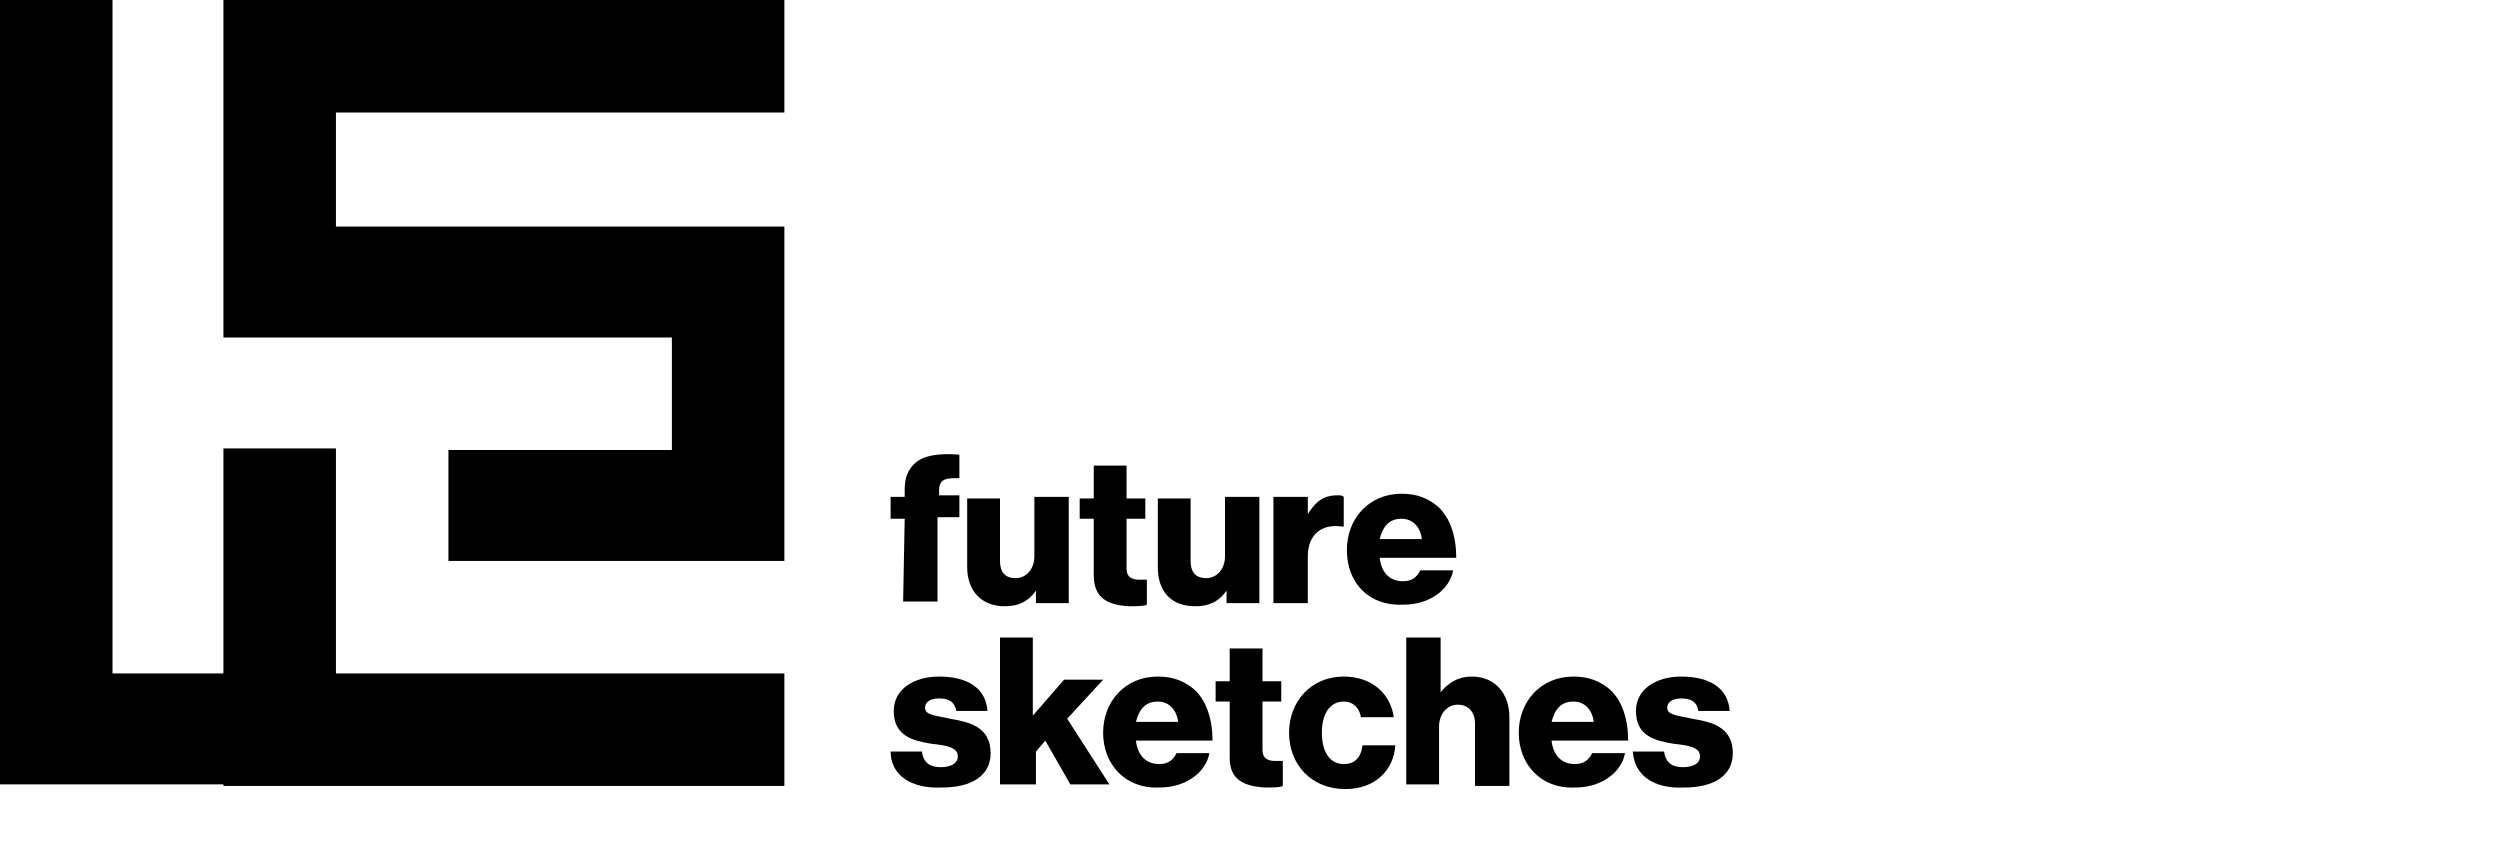
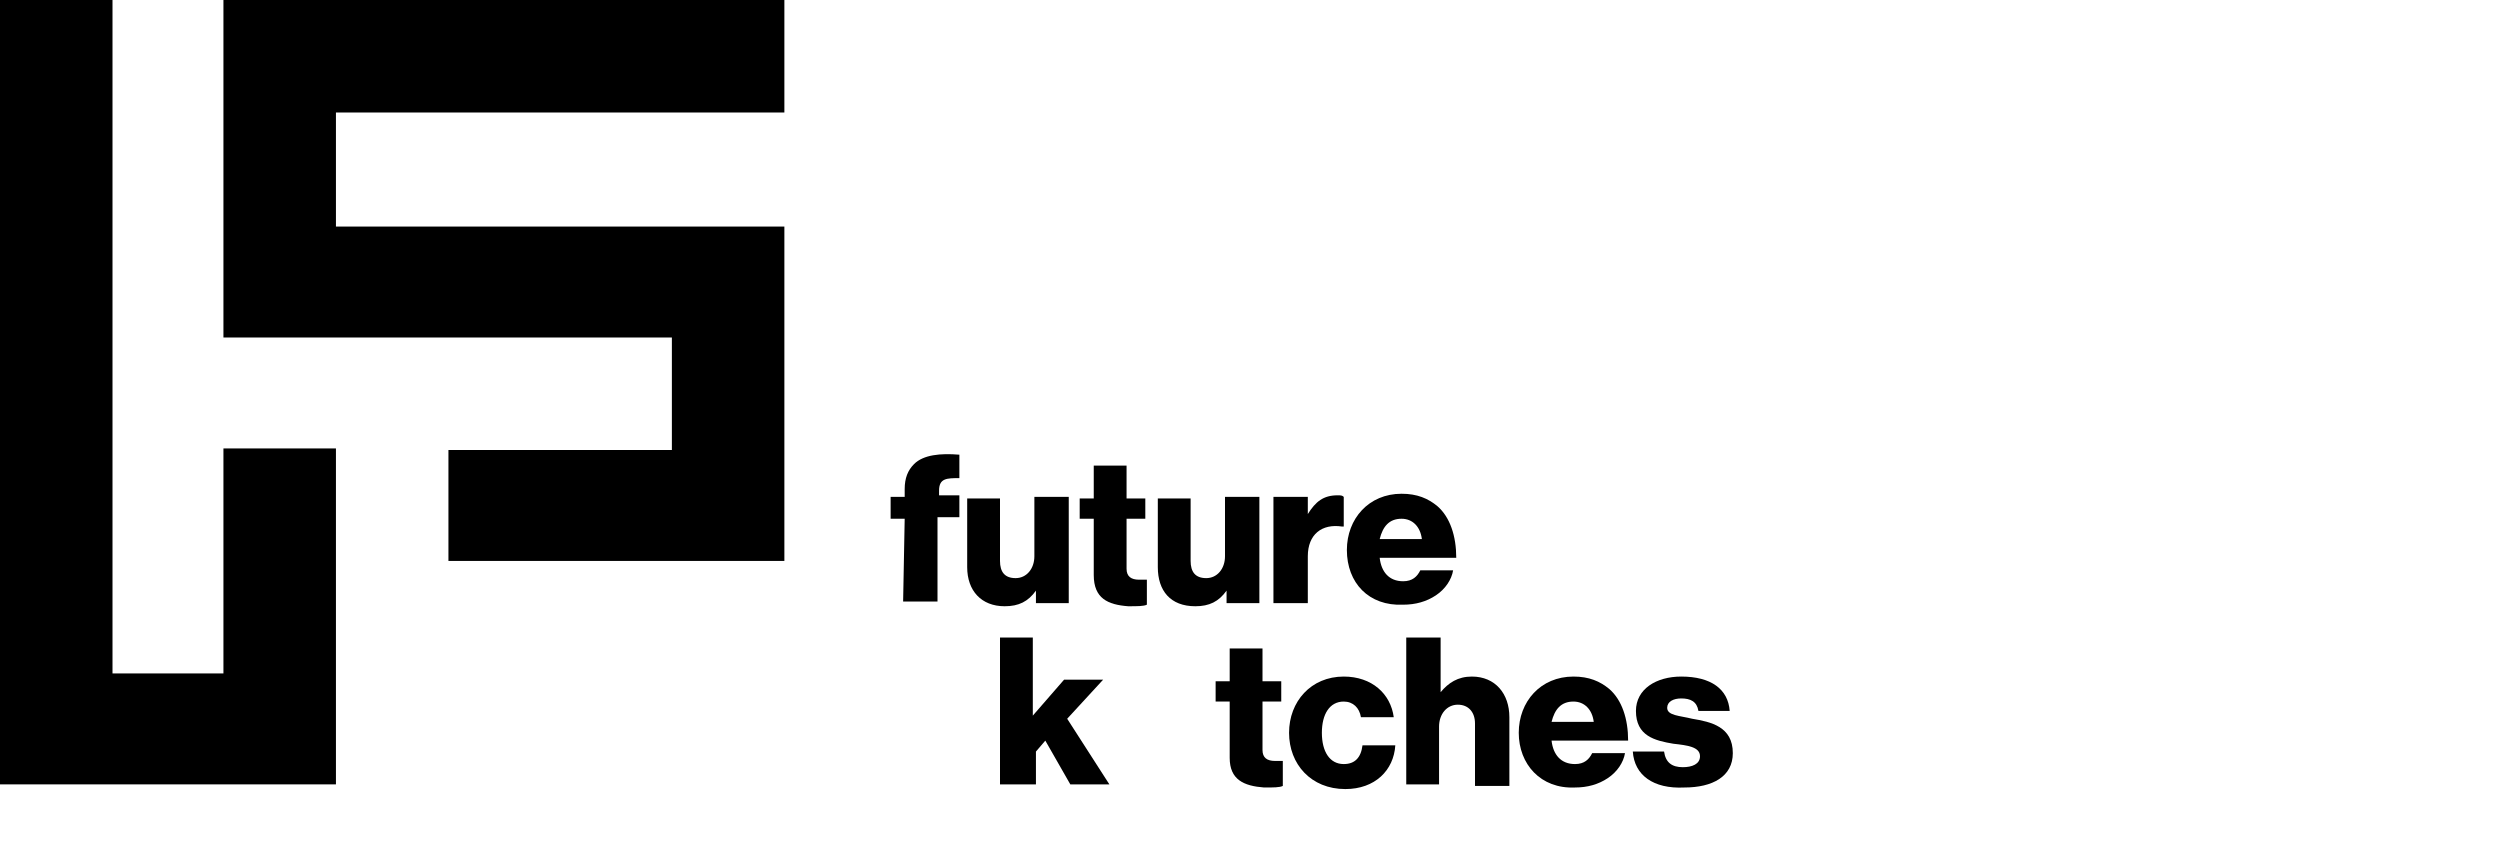
<svg xmlns="http://www.w3.org/2000/svg" version="1.1" id="Layer_1" x="0px" y="0px" width="160" height="55" viewBox="0 0 160 55" style="enable-background:new 0 0 160 55">
  <g id="Layer_1_1_" />
  <g id="Layer_1_2_" />
  <g id="Layer_2_1_">
    <g>
      <g>
        <g>
          <path d="M57.9,33.2H57v-1.4h0.9v-0.5c0-0.7,0.2-1.2,0.6-1.6c0.6-0.6,1.7-0.7,2.9-0.6v1.5c-0.8,0-1.3,0-1.3,0.8v0.3h1.3v1.4H60      v5.4h-2.2L57.9,33.2L57.9,33.2z" />
          <path d="M61.9,36.3v-4.4h2.1v4c0,0.7,0.3,1.1,1,1.1c0.7,0,1.2-0.6,1.2-1.4v-3.8h2.2v6.8h-2.1v-0.8h0c-0.5,0.7-1.1,1-2,1      C62.8,38.8,61.9,37.8,61.9,36.3z" />
          <path d="M70,36.8v-3.6h-0.9v-1.3H70v-2.1h2.1v2.1h1.2v1.3h-1.2v3.2c0,0.5,0.3,0.7,0.8,0.7c0.2,0,0.4,0,0.5,0v1.6      c-0.2,0.1-0.6,0.1-1.2,0.1C70.9,38.7,70,38.3,70,36.8z" />
          <path d="M74.1,36.3v-4.4h2.1v4c0,0.7,0.3,1.1,1,1.1c0.7,0,1.2-0.6,1.2-1.4v-3.8h2.2v6.8h-2.1v-0.8h0c-0.5,0.7-1.1,1-2,1      C74.9,38.8,74.1,37.8,74.1,36.3z" />
          <path d="M81.6,31.8h2.1v1.1h0c0.5-0.8,1-1.2,1.9-1.2c0.2,0,0.3,0,0.4,0.1v1.9h-0.1c-1.3-0.2-2.2,0.5-2.2,1.9v3h-2.2V31.8z" />
          <path d="M86.2,35.2c0-2,1.4-3.6,3.5-3.6c1,0,1.7,0.3,2.3,0.8c0.8,0.7,1.2,1.9,1.2,3.3h-4.9c0.1,0.9,0.6,1.5,1.5,1.5      c0.6,0,0.9-0.3,1.1-0.7h2.1c-0.1,0.6-0.5,1.2-1.1,1.6c-0.6,0.4-1.3,0.6-2.1,0.6C87.6,38.8,86.2,37.3,86.2,35.2z M91,34.5      c-0.1-0.8-0.6-1.3-1.3-1.3c-0.8,0-1.2,0.5-1.4,1.3H91z" />
-           <path d="M57,48.1h2c0.1,0.7,0.5,1,1.2,1c0.6,0,1.1-0.2,1.1-0.7c0-0.6-0.8-0.7-1.7-0.8c-1.2-0.2-2.4-0.5-2.4-2.1      c0-1.4,1.3-2.2,2.9-2.2c1.9,0,3,0.8,3.1,2.2h-2c-0.1-0.6-0.5-0.8-1.1-0.8c-0.5,0-0.9,0.2-0.9,0.6c0,0.5,0.8,0.5,1.6,0.7      c1.2,0.2,2.6,0.5,2.6,2.2c0,1.5-1.3,2.2-3.1,2.2C58.3,50.5,57,49.6,57,48.1z" />
          <path d="M64,40.8h2.1v5l2-2.3h2.5L68.3,46l2.7,4.2h-2.5l-1.6-2.8l-0.6,0.7v2.1H64V40.8z" />
-           <path d="M70.6,46.9c0-2,1.4-3.6,3.5-3.6c1,0,1.7,0.3,2.3,0.8c0.8,0.7,1.2,1.9,1.2,3.3h-4.9c0.1,0.9,0.6,1.5,1.5,1.5      c0.6,0,0.9-0.3,1.1-0.7h2.1c-0.1,0.6-0.5,1.2-1.1,1.6c-0.6,0.4-1.3,0.6-2.1,0.6C72,50.5,70.6,48.9,70.6,46.9z M75.4,46.2      c-0.1-0.8-0.6-1.3-1.3-1.3c-0.8,0-1.2,0.5-1.4,1.3H75.4z" />
          <path d="M78.7,48.5v-3.6h-0.9v-1.3h0.9v-2.1h2.1v2.1h1.2v1.3h-1.2V48c0,0.5,0.3,0.7,0.8,0.7c0.2,0,0.4,0,0.5,0v1.6      c-0.2,0.1-0.6,0.1-1.2,0.1C79.6,50.3,78.7,49.9,78.7,48.5z" />
          <path d="M82.5,46.9c0-2,1.4-3.6,3.5-3.6c1.8,0,3,1.1,3.2,2.6h-2.1c-0.1-0.6-0.5-1-1.1-1c-0.9,0-1.4,0.8-1.4,2c0,1.2,0.5,2,1.4,2      c0.7,0,1.1-0.4,1.2-1.2h2.1c-0.1,1.6-1.3,2.8-3.2,2.8C83.9,50.5,82.5,48.9,82.5,46.9z" />
          <path d="M90,40.8h2.2v3.5h0c0.5-0.6,1.1-1,2-1c1.5,0,2.4,1.1,2.4,2.6v4.4h-2.2v-4c0-0.7-0.4-1.2-1.1-1.2c-0.7,0-1.2,0.6-1.2,1.4      v3.7H90V40.8z" />
          <path d="M97.2,46.9c0-2,1.4-3.6,3.5-3.6c1,0,1.7,0.3,2.3,0.8c0.8,0.7,1.2,1.9,1.2,3.3h-4.9c0.1,0.9,0.6,1.5,1.5,1.5      c0.6,0,0.9-0.3,1.1-0.7h2.1c-0.1,0.6-0.5,1.2-1.1,1.6c-0.6,0.4-1.3,0.6-2.1,0.6C98.6,50.5,97.2,48.9,97.2,46.9z M102,46.2      c-0.1-0.8-0.6-1.3-1.3-1.3c-0.8,0-1.2,0.5-1.4,1.3H102z" />
          <path d="M104.5,48.1h2c0.1,0.7,0.5,1,1.2,1c0.6,0,1.1-0.2,1.1-0.7c0-0.6-0.8-0.7-1.7-0.8c-1.2-0.2-2.4-0.5-2.4-2.1      c0-1.4,1.3-2.2,2.9-2.2c1.9,0,3,0.8,3.1,2.2h-2c-0.1-0.6-0.5-0.8-1.1-0.8c-0.5,0-0.9,0.2-0.9,0.6c0,0.5,0.8,0.5,1.6,0.7      c1.2,0.2,2.6,0.5,2.6,2.2c0,1.5-1.3,2.2-3.1,2.2C105.8,50.5,104.6,49.6,104.5,48.1z" />
        </g>
      </g>
      <path d="M7.2 0L0 0 0 50.2 21.5 50.2 21.5 28.7 14.3 28.7 14.3 43.1 7.2 43.1z" />
      <path d="M43,21.6v7.2H28.7v7.1h21.5V14.5H21.5V7.2h28.7l0-7.2H14.3l0,21.6" />
-       <path d="M14.3 43.1H50.2V50.3H14.3z" />
    </g>
  </g>
</svg>